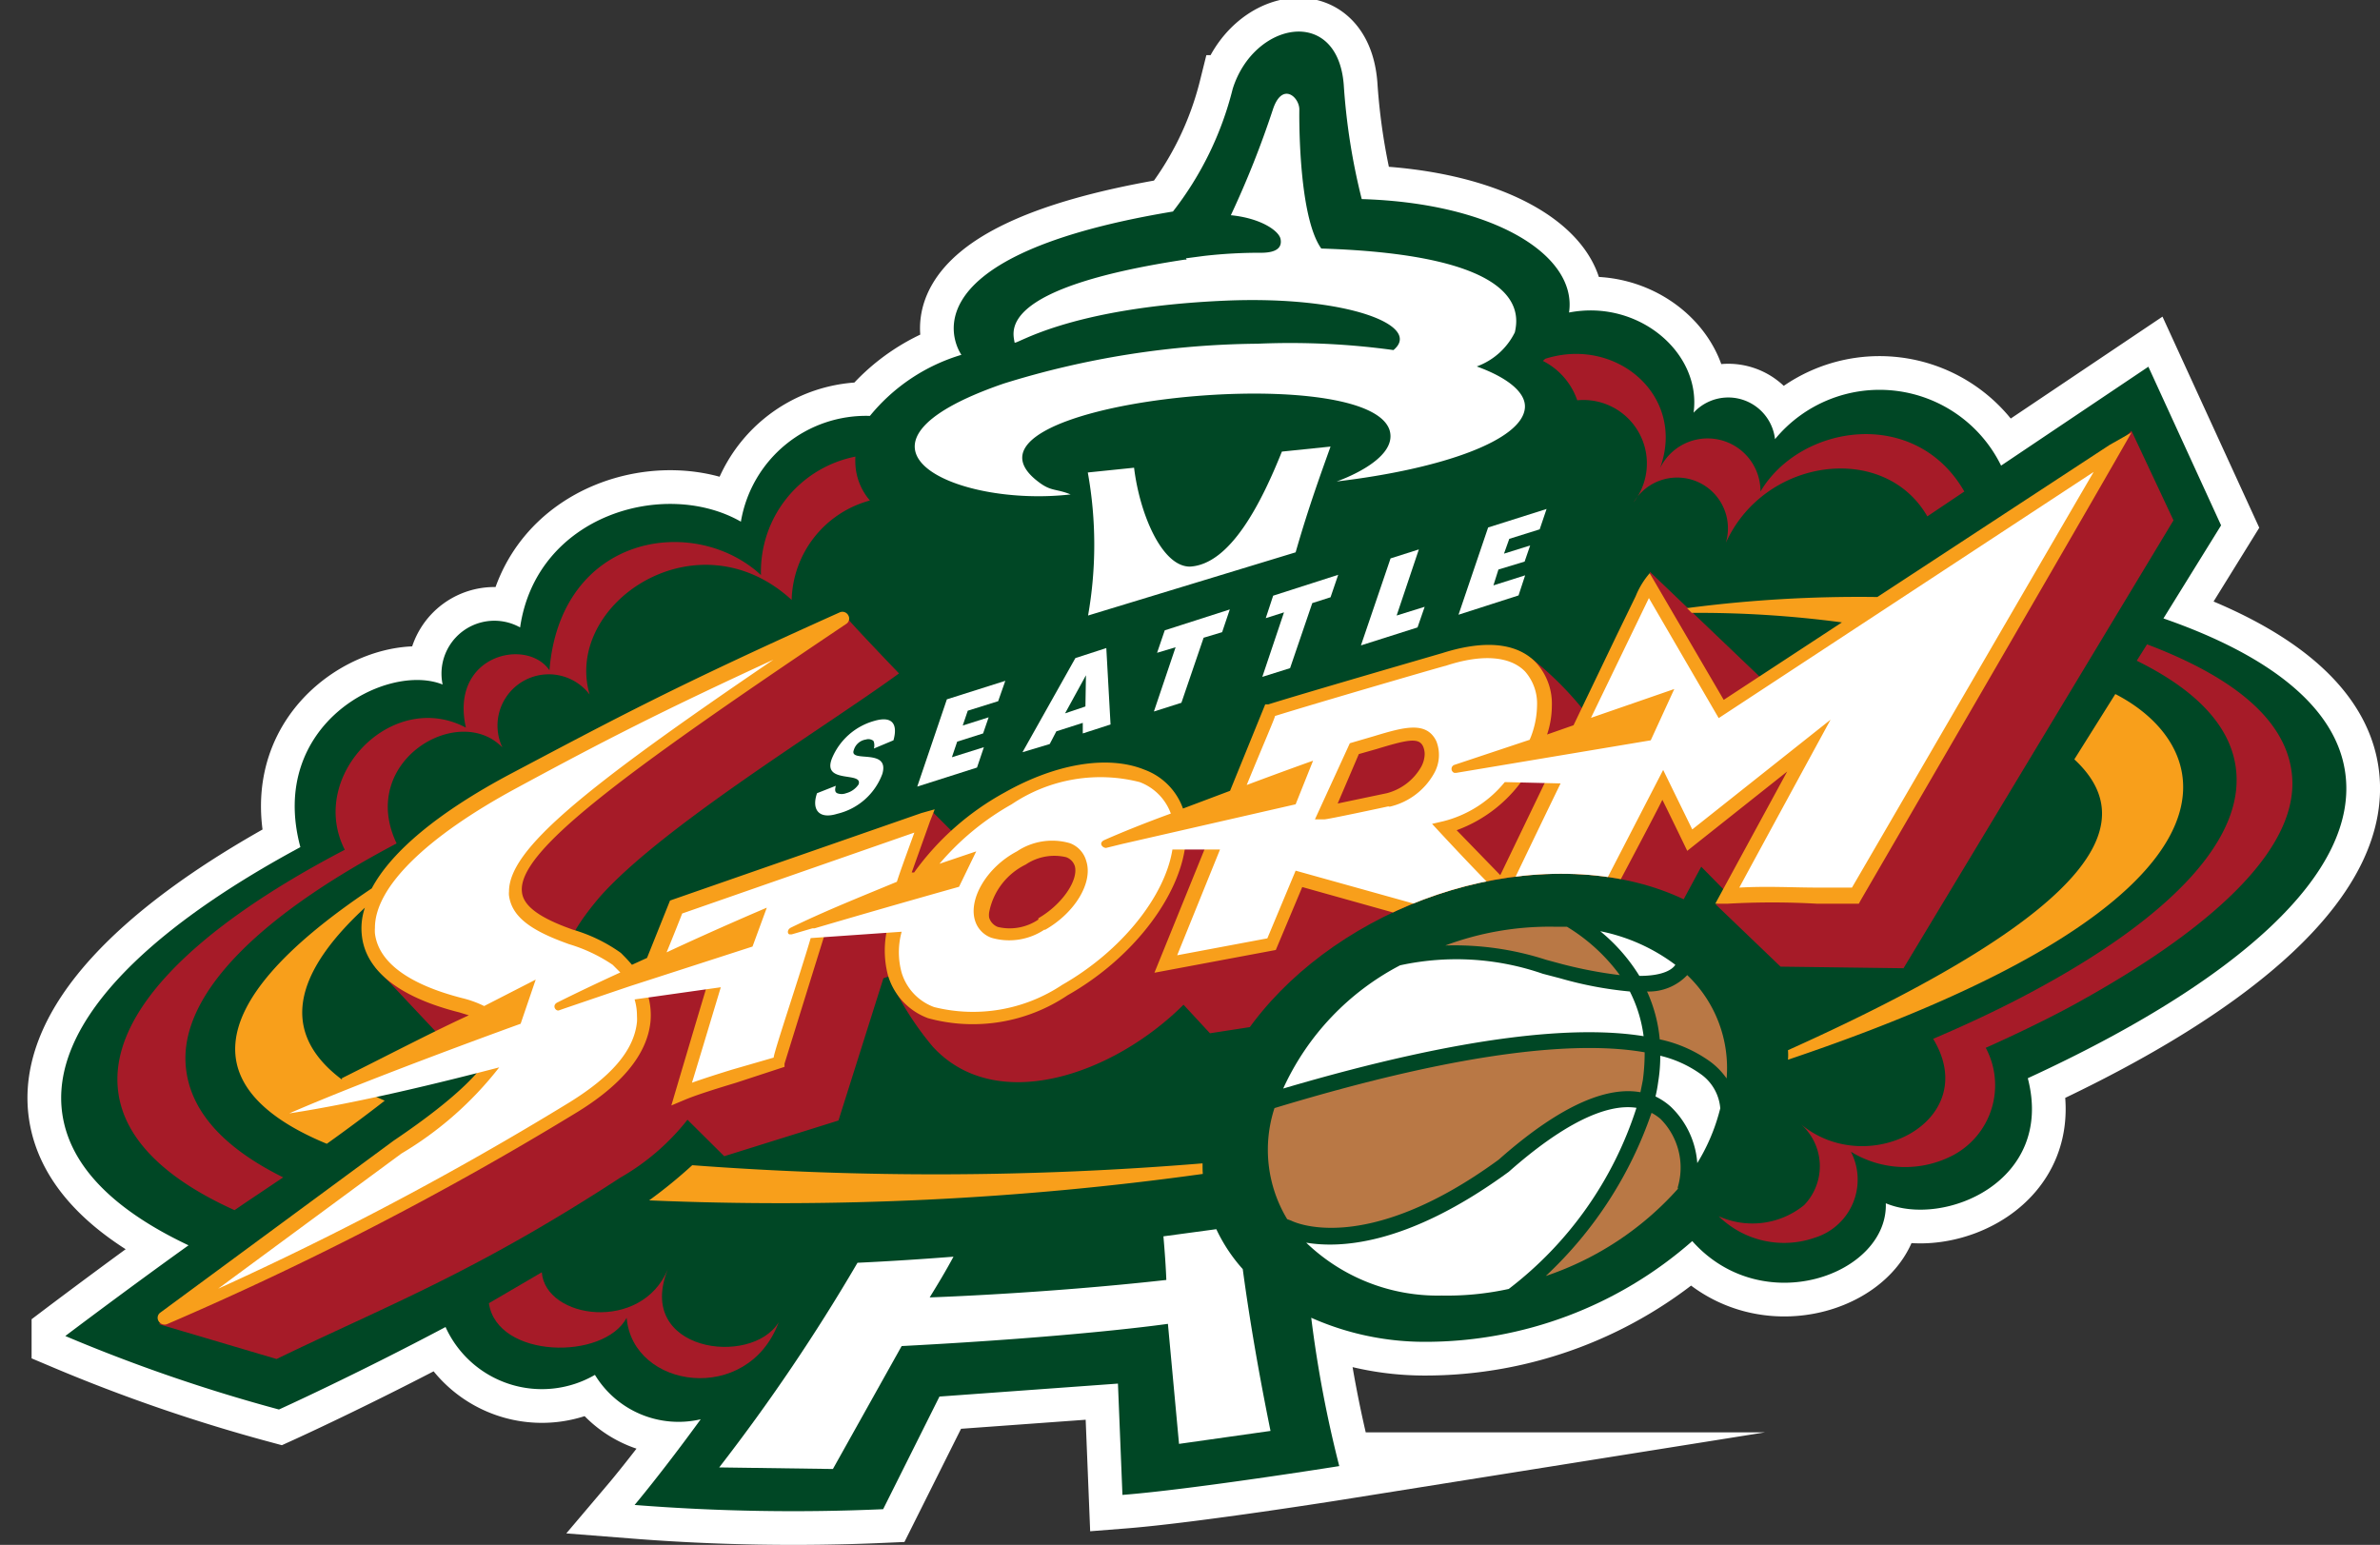
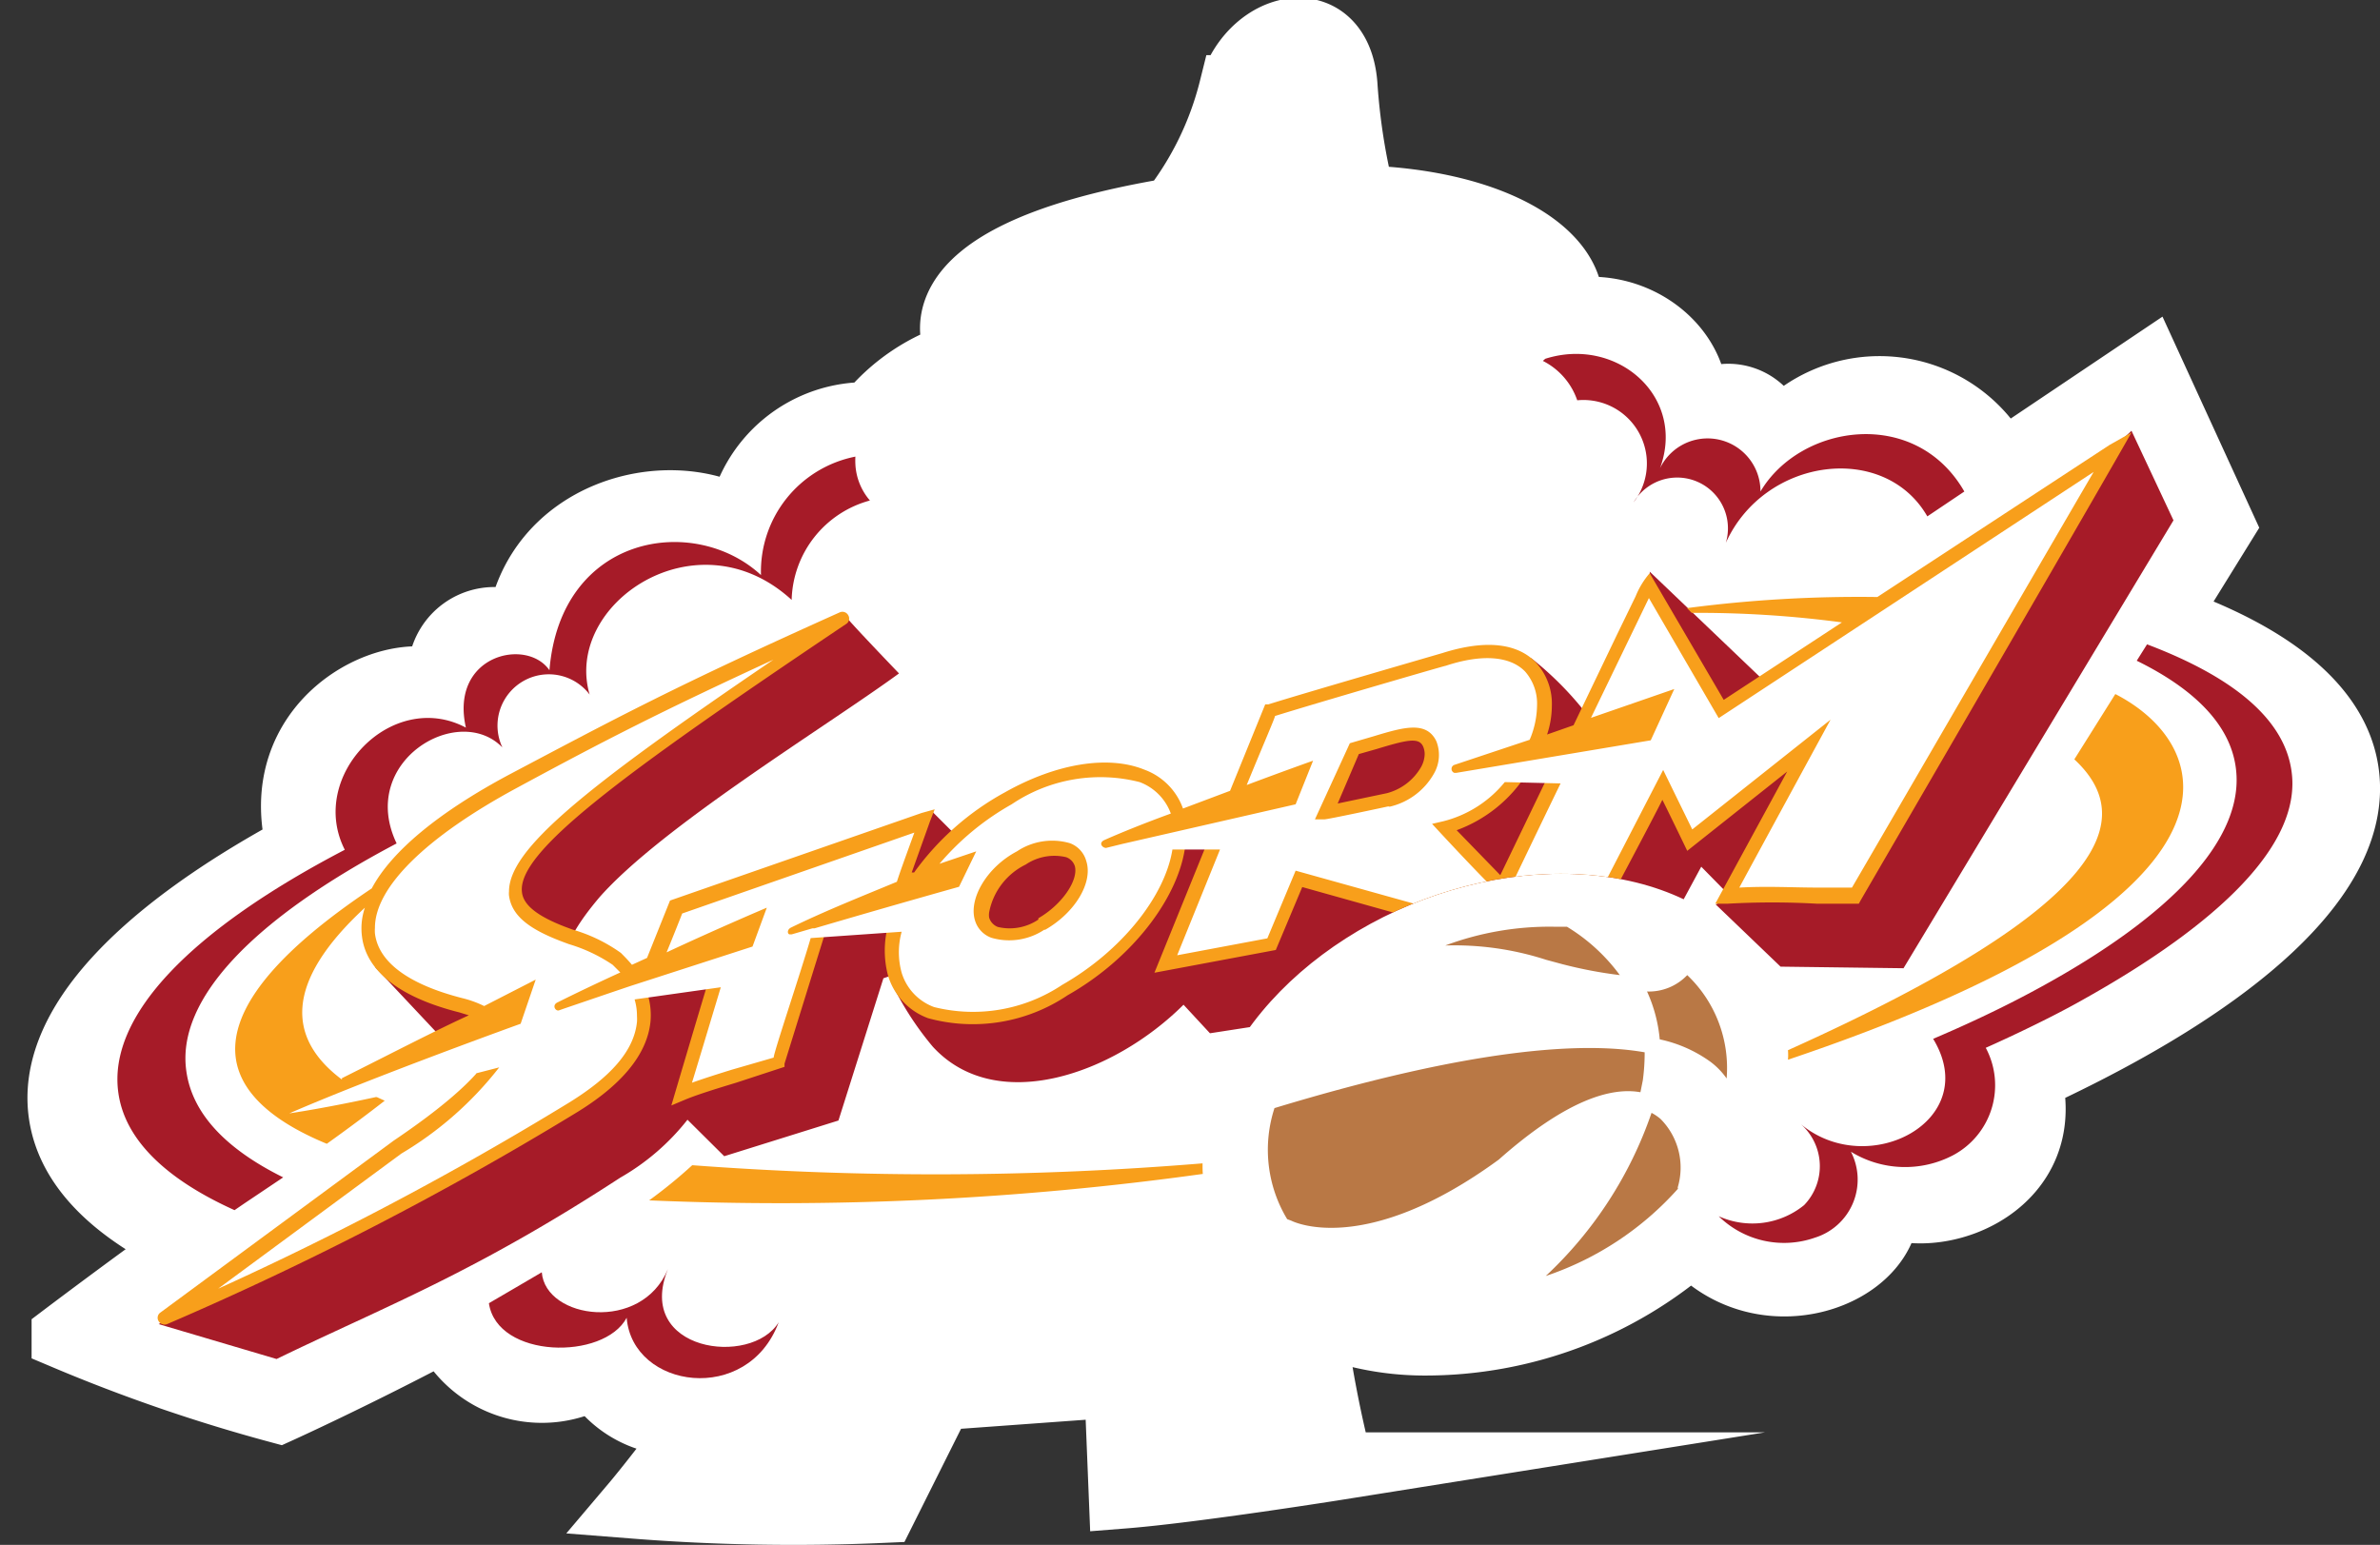
<svg xmlns="http://www.w3.org/2000/svg" id="Layer_1" data-name="Layer 1" viewBox="0 0 90.01 58.43">
  <rect x="0" y="0" width="90.01" height="58.43" fill="#333333" stroke="none" />
  <defs>
    <style>.cls-1{fill:none;clip-rule:evenodd;}.cls-2,.cls-7,.cls-8{fill:#fff;}.cls-2{stroke:#fff;stroke-miterlimit:25;stroke-width:2.55px;}.cls-3{fill:#004725;}.cls-4{fill:#f89f1b;}.cls-10,.cls-4,.cls-6,.cls-7{fill-rule:evenodd;}.cls-5{clip-path:url(#clip-path);}.cls-6,.cls-9{fill:#a61b28;}.cls-10{fill:#b97845;}</style>
    <clipPath id="clip-path">
      <path class="cls-1" d="M72,40.86l11.32-21-2.5-4.69-6.39,3.64-12.37.56L45.23,25,33.1,21,15.63,29.54l-4.2,5.1L8.52,37.79l-.33,3.56,3.4,3.23-7.36,5.5,6.39,2.27L20,47.66l4.69-.08,21.13-5.89c1.5-4.89,7.54-8.75,13.47-8.64s9.52,4.18,8,9.07Z" />
    </clipPath>
  </defs>
  <path class="cls-2" d="M88.69,29.19c-.36-2.44-2.84-4.4-6.87-5.8L84,19.87l-2.75-6-5.57,3.74a5.12,5.12,0,0,0-8.55-1,1.78,1.78,0,0,0-3.08-1c.31-2.25-2.07-4.3-4.71-3.79.32-2.16-2.83-4.14-7.84-4.29a24.1,24.1,0,0,1-.68-4.32c-.23-3-3.4-2.4-4.2.15A12.42,12.42,0,0,1,44.36,8c-10.64,1.77-8,5.42-8,5.42a7.08,7.08,0,0,0-3.46,2.31,4.8,4.8,0,0,0-4.88,4c-2.87-1.64-7.73-.26-8.35,4a2,2,0,0,0-2.93,2.16c-2.1-.85-6.63,1.5-5.38,6.15-6.07,3.27-9.49,6.84-9,10.11.3,2,2,3.64,4.77,4.95-2.4,1.72-4.66,3.43-4.66,3.43a62.43,62.43,0,0,0,8.08,2.78s2.89-1.31,6.3-3.12A4,4,0,0,0,22.5,52a3.7,3.7,0,0,0,4,1.68C25,55.74,24,56.92,24,56.92a76.56,76.56,0,0,0,9.4.16l2.13-4.26,6.75-.49.17,4.21c2.68-.21,8.2-1.09,8.2-1.09a44.81,44.81,0,0,1-1.06-5.61,10.56,10.56,0,0,0,4.26.91A15.29,15.29,0,0,0,64,46.94c2.67,3,7.41,1.26,7.32-1.43,2.19.92,6.39-.81,5.37-4.73C84.62,37.13,89.26,33,88.69,29.19Z" />
-   <path class="cls-3" d="M88.69,29.19c-.36-2.44-2.84-4.4-6.87-5.8L84,19.87l-2.75-6-5.57,3.74a5.12,5.12,0,0,0-8.55-1,1.78,1.78,0,0,0-3.08-1c.31-2.25-2.07-4.3-4.71-3.79.32-2.16-2.83-4.14-7.84-4.29a24.1,24.1,0,0,1-.68-4.32c-.23-3-3.4-2.4-4.2.15A12.42,12.42,0,0,1,44.36,8c-10.64,1.77-8,5.42-8,5.42a7.08,7.08,0,0,0-3.46,2.31,4.8,4.8,0,0,0-4.88,4c-2.87-1.64-7.73-.26-8.35,4a2,2,0,0,0-2.93,2.16c-2.1-.85-6.63,1.5-5.38,6.15-6.07,3.27-9.49,6.84-9,10.11.3,2,2,3.64,4.77,4.95-2.4,1.72-4.66,3.43-4.66,3.43a62.43,62.43,0,0,0,8.08,2.78s2.89-1.31,6.3-3.12A4,4,0,0,0,22.5,52a3.7,3.7,0,0,0,4,1.68C25,55.74,24,56.92,24,56.92a76.56,76.56,0,0,0,9.4.16l2.13-4.26,6.75-.49.17,4.21c2.68-.21,8.2-1.09,8.2-1.09a44.81,44.81,0,0,1-1.06-5.61,10.56,10.56,0,0,0,4.26.91A15.29,15.29,0,0,0,64,46.94c2.67,3,7.41,1.26,7.32-1.43,2.19.92,6.39-.81,5.37-4.73C84.62,37.13,89.26,33,88.69,29.19Z" />
  <path class="cls-4" d="M45.48,44a123,123,0,0,1-19.3.07,18.57,18.57,0,0,1-1.63,1.33,115.93,115.93,0,0,0,20.94-1C45.48,44.29,45.48,44.17,45.48,44Z" />
  <path class="cls-4" d="M80,26.25l-1.55,2.47c2.38,2.21,1.46,5.47-10.83,11a2.16,2.16,0,0,1,0,.36C85.68,34,83.91,28.26,80,26.25Z" />
  <g class="cls-5">
    <path class="cls-6" d="M80.61,16.29c-.2.26-5.46,4.6-5.46,4.6s-6,3.61-8.29,5l-4.47-4.27.71,7.1-3.17-1.81a12.36,12.36,0,0,0-2-2c-.41-.31-8.22,2-8.22,2l-3.22,5.23c-.53-.64-2.47-.35-2.47-.35a10.15,10.15,0,0,0-3.93-.36,28.16,28.16,0,0,0-3.81.29l-1-1s-6.05,3-8,3.61l-1.29,2.6s-2.64.77-2.67.73c-.75-.88-3.45-.4-.66-3.71C25,31.28,31.22,27.5,34,25.47c0,0-2-2.08-2-2.15-2.79,1.5-12.09,4.35-17.8,13.27l2.49,2.65c2.09,1.6,2.66,3.18-.9,5.84L6,50.08l4.46,1.32c4.12-2,7.43-3.23,13-6.86A8.77,8.77,0,0,0,26,42.35l1.39,1.38,4.32-1.35L33.41,37l.38-.13a2.22,2.22,0,0,0-.07.31,11.55,11.55,0,0,0,1.56,2.41c2.39,2.6,6.82,1.06,9.48-1.59l1,1.08,3.75-.58,1.16-1.09,6.13-.17.41,0,.18.42,4.76-.82,2.19-4.06,1.11,1.13-.56.3,2.45,2.35,4.65.06L82.2,19.68Z" />
    <path class="cls-4" d="M79.78,16.83,71,22.58A49.83,49.83,0,0,0,63.8,23l.18.18a41,41,0,0,1,5.68.36l-4.47,2.93-2.8-4.79h0a3.1,3.1,0,0,0-.53.87l-.7,1.44-1.65,3.44-1,.35a3.49,3.49,0,0,0,.18-1.08,2.3,2.3,0,0,0-.6-1.64c-.5-.53-1.52-1-3.54-.36,0,0-5.38,1.56-6.58,1.94l-.12,0-1.33,3.27-1.78.67a2.44,2.44,0,0,0-1.46-1.47c-1.38-.56-3.35-.23-5.28.86A10.31,10.31,0,0,0,34.57,33l-.09,0,.69-1.93.18-.46-.5.14-9.51,3.31-.87,2.17-.57.26c-.15-.18-.3-.33-.42-.45a6,6,0,0,0-1.82-.88l-.27-.1c-1.07-.41-1.6-.83-1.65-1.32-.18-1.51,3.64-4.35,12.26-10.14a.24.24,0,0,0,.08-.33.25.25,0,0,0-.32-.11c-6.24,2.8-8.46,4-12.49,6.13-2.7,1.44-4.47,2.92-5.21,4.31-6.88,4.6-6.3,7.76-1.7,9.66.77-.55,1.51-1.1,2.19-1.63-.27-.12-.52-.24-.75-.37.9-.31,3.82-1.3,4.85-1.59-.28.68-1.24,1.77-3.76,3.47l-8.82,6.5a.24.24,0,0,0-.07.33.26.26,0,0,0,.32.11,123.15,123.15,0,0,0,15.4-7.95c1.78-1.07,2.75-2.24,2.88-3.48a2.71,2.71,0,0,0-.17-1.23,14.62,14.62,0,0,1,2.45-.61c-.53,1.75-1.49,5-1.49,5l.5-.21c.42-.18,1.19-.42,1.95-.65l1.83-.6,0-.12s1.52-4.9,1.59-5.11a12.55,12.55,0,0,1,2.45-.5,3.7,3.7,0,0,0-.13,2.26,2.47,2.47,0,0,0,1.52,1.63,6.42,6.42,0,0,0,5.28-.87c2.56-1.45,4.35-3.9,4.47-5.9,0-.15.86,0,.86,0l-2.05,5.05,4.59-.86,1-2.38,6.39,1.79.7-.08-.08-.19v0h0c1-.17,3.53-.56,4.23-.58h.15S62.5,31,62.87,30.25c.28.56.94,1.93.94,1.93l3.78-3-2.72,5,.46,0a29.86,29.86,0,0,1,3.39,0l1.58,0,.07-.13c9.8-16.87,10.24-17.69,10.24-17.69Zm-66.85,24c-2.08-1.56-2.18-3.68.87-6.5a2.41,2.41,0,0,0-.11,1.09c.11.91.83,2.15,3.68,2.87l.36.11C16.42,39,14.73,39.88,12.93,40.78Zm26.34-6.05a1.94,1.94,0,0,1-1.53.28.55.55,0,0,1-.33-.35.66.66,0,0,1,0-.21,2.54,2.54,0,0,1,1.38-1.8,1.94,1.94,0,0,1,1.53-.28.53.53,0,0,1,.33.34C40.79,33.29,40.17,34.21,39.27,34.73ZM53.75,29a2.11,2.11,0,0,1-1.3,1l-1.86.39.8-1.87.67-.19c1.15-.35,1.6-.45,1.76-.1a.73.73,0,0,1,.06.3A1.06,1.06,0,0,1,53.75,29Zm4.83.28-1.84,3.82L55.09,31.4a5.3,5.3,0,0,0,2.66-2.15C57.89,29,58.58,29.31,58.58,29.31Z" />
    <path class="cls-7" d="M65,27.16l-2.64-4.54-2.19,4.53,3.15-1.09L62.43,28l-7.35,1.23H55a.16.16,0,0,1,0-.3l2.85-.95.05-.12a3.42,3.42,0,0,0,.23-1.17,1.84,1.84,0,0,0-.45-1.29c-.57-.59-1.64-.67-3-.22-.05,0-5.09,1.47-6.46,1.9,0,.07-.49,1.19-1.07,2.61,1.41-.53,2.51-.92,2.51-.92L49,30.42l-6.56,1.5h0l-.61.15c-.14,0-.3-.19-.06-.3.61-.27,1.52-.64,2.51-1a2,2,0,0,0-1.18-1.19,6,6,0,0,0-4.84.84,10,10,0,0,0-2.73,2.25l1.39-.47-.65,1.34s-2.47.69-5.46,1.57h0l-.08,0-.79.23h-.07l0,0c-.09,0-.12-.18.05-.26,1.31-.64,2.8-1.23,4-1.73.1-.32.3-.87.66-1.86l-8.78,3.06c-.05.13-.35.89-.59,1.47C27.2,35.09,29,34.33,29,34.33l-.54,1.47h0l-4.64,1.5h0l-.68.23-1.79.61h0l-.2.07c-.13.06-.3-.19-.06-.3.7-.35,1.52-.74,2.37-1.13l-.29-.29a6,6,0,0,0-1.65-.78l-.27-.1c-1.29-.49-1.9-1-2-1.74a.76.76,0,0,1,0-.15c0-1.59,2.76-3.85,10-8.77C25,26.91,22.87,28,19.51,29.82s-5.33,3.72-5.33,5.27a1.48,1.48,0,0,0,0,.21c.13,1.09,1.27,1.93,3.3,2.45a4,4,0,0,1,.83.3l1.95-1-.57,1.67s-5.55,2-8.75,3.39c2.63-.4,5.83-1.19,7.94-1.74a13.27,13.27,0,0,1-3.7,3.26L8.25,48.74a122,122,0,0,0,13.21-7c1.64-1,2.52-2,2.63-3.09a1.62,1.62,0,0,0,0-.22,2.18,2.18,0,0,0-.09-.63l3.26-.46c-.44,1.46-.95,3.16-1.09,3.61.42-.15.95-.32,1.5-.49L29.26,40c0-.19,1-3.15,1.4-4.52l3.44-.24a2.91,2.91,0,0,0,0,1.55,2,2,0,0,0,1.23,1.3,6.08,6.08,0,0,0,4.84-.84c2.26-1.29,3.89-3.36,4.17-5.12l1.8,0-1.62,4,3.41-.64L49,32.93l6.74,1.88.21,0,.57-1.17c-1-1-2.36-2.48-2.36-2.48l.43-.1a4.38,4.38,0,0,0,2.32-1.48l2.11.05c-.83,1.71-1.66,3.44-2.33,4.84,1.11-.18,3-.45,3.71-.51l2.5-4.84L64,31.37l5.23-4.15s-3.07,5.64-3.45,6.35c1.08-.06,2,0,3,0l1.26,0c.76-1.3,7.19-12.38,9.14-15.72Zm-25.5,8a2.4,2.4,0,0,1-2,.31,1,1,0,0,1-.63-.67h0c-.24-.81.45-2,1.59-2.6a2.4,2.4,0,0,1,2-.31,1,1,0,0,1,.62.67C41.35,33.38,40.65,34.53,39.52,35.17Zm13-4.66s-2.32.5-2.42.49l-.35,0L51,28.22l.05-.11.89-.26c1.13-.34,2-.6,2.38.18a1.41,1.41,0,0,1-.09,1.23A2.59,2.59,0,0,1,52.56,30.51Z" />
  </g>
  <path class="cls-8" d="M44.85,9.77l.68-.09a18.38,18.38,0,0,1,2.16-.12c.61,0,.8-.21.74-.52s-.75-.79-1.88-.9a35.77,35.77,0,0,0,1.59-4c.35-1.06,1-.47,1,0,0,0-.07,4,.83,5.26,7.65.24,7.5,2.39,7.32,3.17a2.59,2.59,0,0,1-1.44,1.29c1.19.43,1.87,1,1.82,1.57-.1,1.21-3.07,2.3-7.12,2.78,0,0,2.36-.8,2-1.95-.93-2.75-17.34-1-13.23,2,.45.33.63.22,1.17.44-4.39.5-9.35-1.84-2.54-4.19A33.21,33.21,0,0,1,47.56,13a28.69,28.69,0,0,1,5.14.24c1.12-.93-1.79-2.06-6.33-1.87-6.07.26-8,1.73-8,1.58-.06-.4-.68-2.05,6.43-3.13h.08Z" />
-   <path class="cls-7" d="M46,46.49l-2,.27c.05.58.09,1.13.11,1.65-4.66.52-8.95.66-8.95.66.32-.52.61-1,.9-1.54-1.15.09-2.36.17-3.63.23a71.74,71.74,0,0,1-5.23,7.74l4.3.06,2.6-4.65c6.72-.35,10.07-.84,10.07-.84l.42,4.54,3.46-.49C47.62,52,47.27,50,47,48A6.21,6.21,0,0,1,46,46.49Z" />
  <path class="cls-7" d="M41.15,23.28,49,20.89c.5-1.75,1-3.1,1.32-4l-1.84.19C47.71,19,46.54,21.35,45,21.43c-1.06,0-1.9-2-2.11-3.74l-1.75.18A15.41,15.41,0,0,1,41.15,23.28Z" />
  <path class="cls-7" d="M39.7,28.14l.25-.48,1-.32,0,.4L42,27.4l-.16-2.89-1.17.38-2,3.56Zm1.35-1.42-.77.26.79-1.44Z" />
  <polygon class="cls-7" points="47.87 23.38 48.56 23.16 47.74 25.6 48.79 25.27 49.63 22.81 50.32 22.59 50.61 21.74 48.15 22.53 47.87 23.38" />
  <polygon class="cls-7" points="53.61 23.73 53.88 22.95 52.82 23.28 53.66 20.78 52.59 21.12 51.47 24.41 53.61 23.73" />
  <polygon class="cls-7" points="57.43 22.52 57.68 21.76 56.48 22.14 56.67 21.54 57.66 21.24 57.87 20.63 56.88 20.94 57.08 20.38 58.23 20.02 58.49 19.25 56.28 19.95 55.16 23.25 57.43 22.52" />
  <path class="cls-7" d="M33.79,28c.16-.57,0-.95-.74-.73a2.44,2.44,0,0,0-1.58,1.4c-.41,1,1.19.49,1,1A.82.82,0,0,1,32,30a.47.47,0,0,1-.34,0c-.1-.05-.08-.16-.05-.28L30.9,30c-.21.6.05,1,.76.78a2.41,2.41,0,0,0,1.71-1.51c.29-1-1.27-.4-1.08-.9a.56.56,0,0,1,.46-.4A.3.3,0,0,1,33,28c.05,0,.09.17.05.31Z" />
  <polygon class="cls-7" points="36.95 29.03 37.21 28.26 36 28.64 36.2 28.05 37.18 27.74 37.39 27.13 36.41 27.44 36.6 26.88 37.75 26.52 38.02 25.75 35.81 26.45 34.69 29.75 36.95 29.03" />
  <polygon class="cls-7" points="43.76 24.69 44.46 24.48 43.64 26.91 44.68 26.58 45.52 24.12 46.22 23.91 46.51 23.05 44.05 23.84 43.76 24.69" />
  <path class="cls-9" d="M86.66,29.14c-.29-2-2.29-3.57-5.46-4.77l-.39.62c2.18,1.07,3.51,2.41,3.74,4,.4,2.69-2.41,5.64-7.44,8.38-.66.36-2,1.07-4,1.92,1.88,3.09-2.45,5.35-5,3.23a2.12,2.12,0,0,1,.12,3.06A3.1,3.1,0,0,1,65,46a3.53,3.53,0,0,0,3.64.81A2.3,2.3,0,0,0,70,43.56a3.91,3.91,0,0,0,3.87.13,3,3,0,0,0,1.23-4.06s2.13-.94,3.71-1.84l0,0C83.92,34.93,87.08,31.91,86.66,29.14Z" />
  <path class="cls-9" d="M65.27,20.53c1.47-3.24,6-3.82,7.62-1l1.4-.94c-1.85-3.22-6.2-2.55-7.71,0a2,2,0,0,0-3.8-.88c1-2.72-1.64-5-4.34-4.14l-.09.08a2.62,2.62,0,0,1,1.3,1.49A2.4,2.4,0,0,1,61.78,19,1.92,1.92,0,0,1,65.27,20.53Z" />
  <path class="cls-9" d="M32.9,18.93a2.27,2.27,0,0,1-.55-1.37,2.8,2.8,0,0,1,0-.29,4.43,4.43,0,0,0-3.57,4.48c-2.52-2.33-7.58-1.55-8,3.6-.86-1.25-3.78-.58-3.16,2.17-2.79-1.48-6,1.83-4.58,4.62-5.75,3-9,6.26-8.56,9.22.26,1.77,1.82,3.25,4.39,4.41l.35-.24,1.49-1c-2.14-1.06-3.43-2.39-3.66-4C6.64,37.77,9.65,34.72,15,31.9c-1.48-3.1,2.34-5.35,4-3.63a1.94,1.94,0,0,1,3.3-2c-1-3.42,4.05-6.87,7.64-3.58A4,4,0,0,1,32.9,18.93Z" />
  <path class="cls-9" d="M25.26,48c-1,2.41-4.63,1.89-4.77.12-.67.4-1.36.79-2,1.17.31,2.1,4.35,2.17,5.21.55.22,2.69,4.58,3.32,5.75.17C28.41,51.71,24,51.11,25.26,48Z" />
  <path class="cls-10" d="M63.81,36.88a2,2,0,0,1-1.52.62,5.57,5.57,0,0,1,.48,1.81,5.07,5.07,0,0,1,1.92.85,2.76,2.76,0,0,1,.61.63A4.85,4.85,0,0,0,63.81,36.88Z" />
  <path class="cls-10" d="M58.47,36.3l.63.17a16.62,16.62,0,0,0,2.16.41,6.94,6.94,0,0,0-2-1.83l-.5,0a11.28,11.28,0,0,0-4.1.71A11.26,11.26,0,0,1,58.47,36.3Z" />
  <path class="cls-10" d="M56.68,43.86c2.54-2.25,4.24-2.75,5.36-2.55l.09-.45a7.75,7.75,0,0,0,.07-1.06c-2.27-.4-6.42-.19-14,2.11a5.08,5.08,0,0,0,.48,4.2l.16.06S51.56,47.6,56.68,43.86Z" />
  <path class="cls-10" d="M63.45,44.91a2.61,2.61,0,0,0-.65-2.59,1.85,1.85,0,0,0-.34-.23,15.18,15.18,0,0,1-4,6.17,11.69,11.69,0,0,0,5-3.3Z" />
  <path class="cls-7" d="M63.36,36.49a7,7,0,0,0-2.84-1.27A6.74,6.74,0,0,1,62,36.91C62.93,36.91,63.26,36.65,63.36,36.49Z" />
  <path class="cls-7" d="M62.16,39.19a5.19,5.19,0,0,0-.52-1.69A14.18,14.18,0,0,1,59,37l-.65-.17a10,10,0,0,0-5.4-.32,9.88,9.88,0,0,0-4.42,4.66C55.52,39.11,59.69,38.79,62.16,39.19Z" />
  <path class="cls-7" d="M64.3,40.61a4.38,4.38,0,0,0-1.51-.68,6,6,0,0,1-.08,1,5.12,5.12,0,0,1-.1.54,2.45,2.45,0,0,1,.58.39,3.27,3.27,0,0,1,1,2.13A7.28,7.28,0,0,0,65,42.14l.06-.22A1.76,1.76,0,0,0,64.3,40.61Z" />
  <path class="cls-7" d="M61.89,41.9c-1.17-.18-2.83.65-4.83,2.42h0C53.16,47.17,50.6,47.2,49.4,47a7.17,7.17,0,0,0,5.12,2,10.89,10.89,0,0,0,2.54-.25A14,14,0,0,0,61.89,41.9Z" />
</svg>